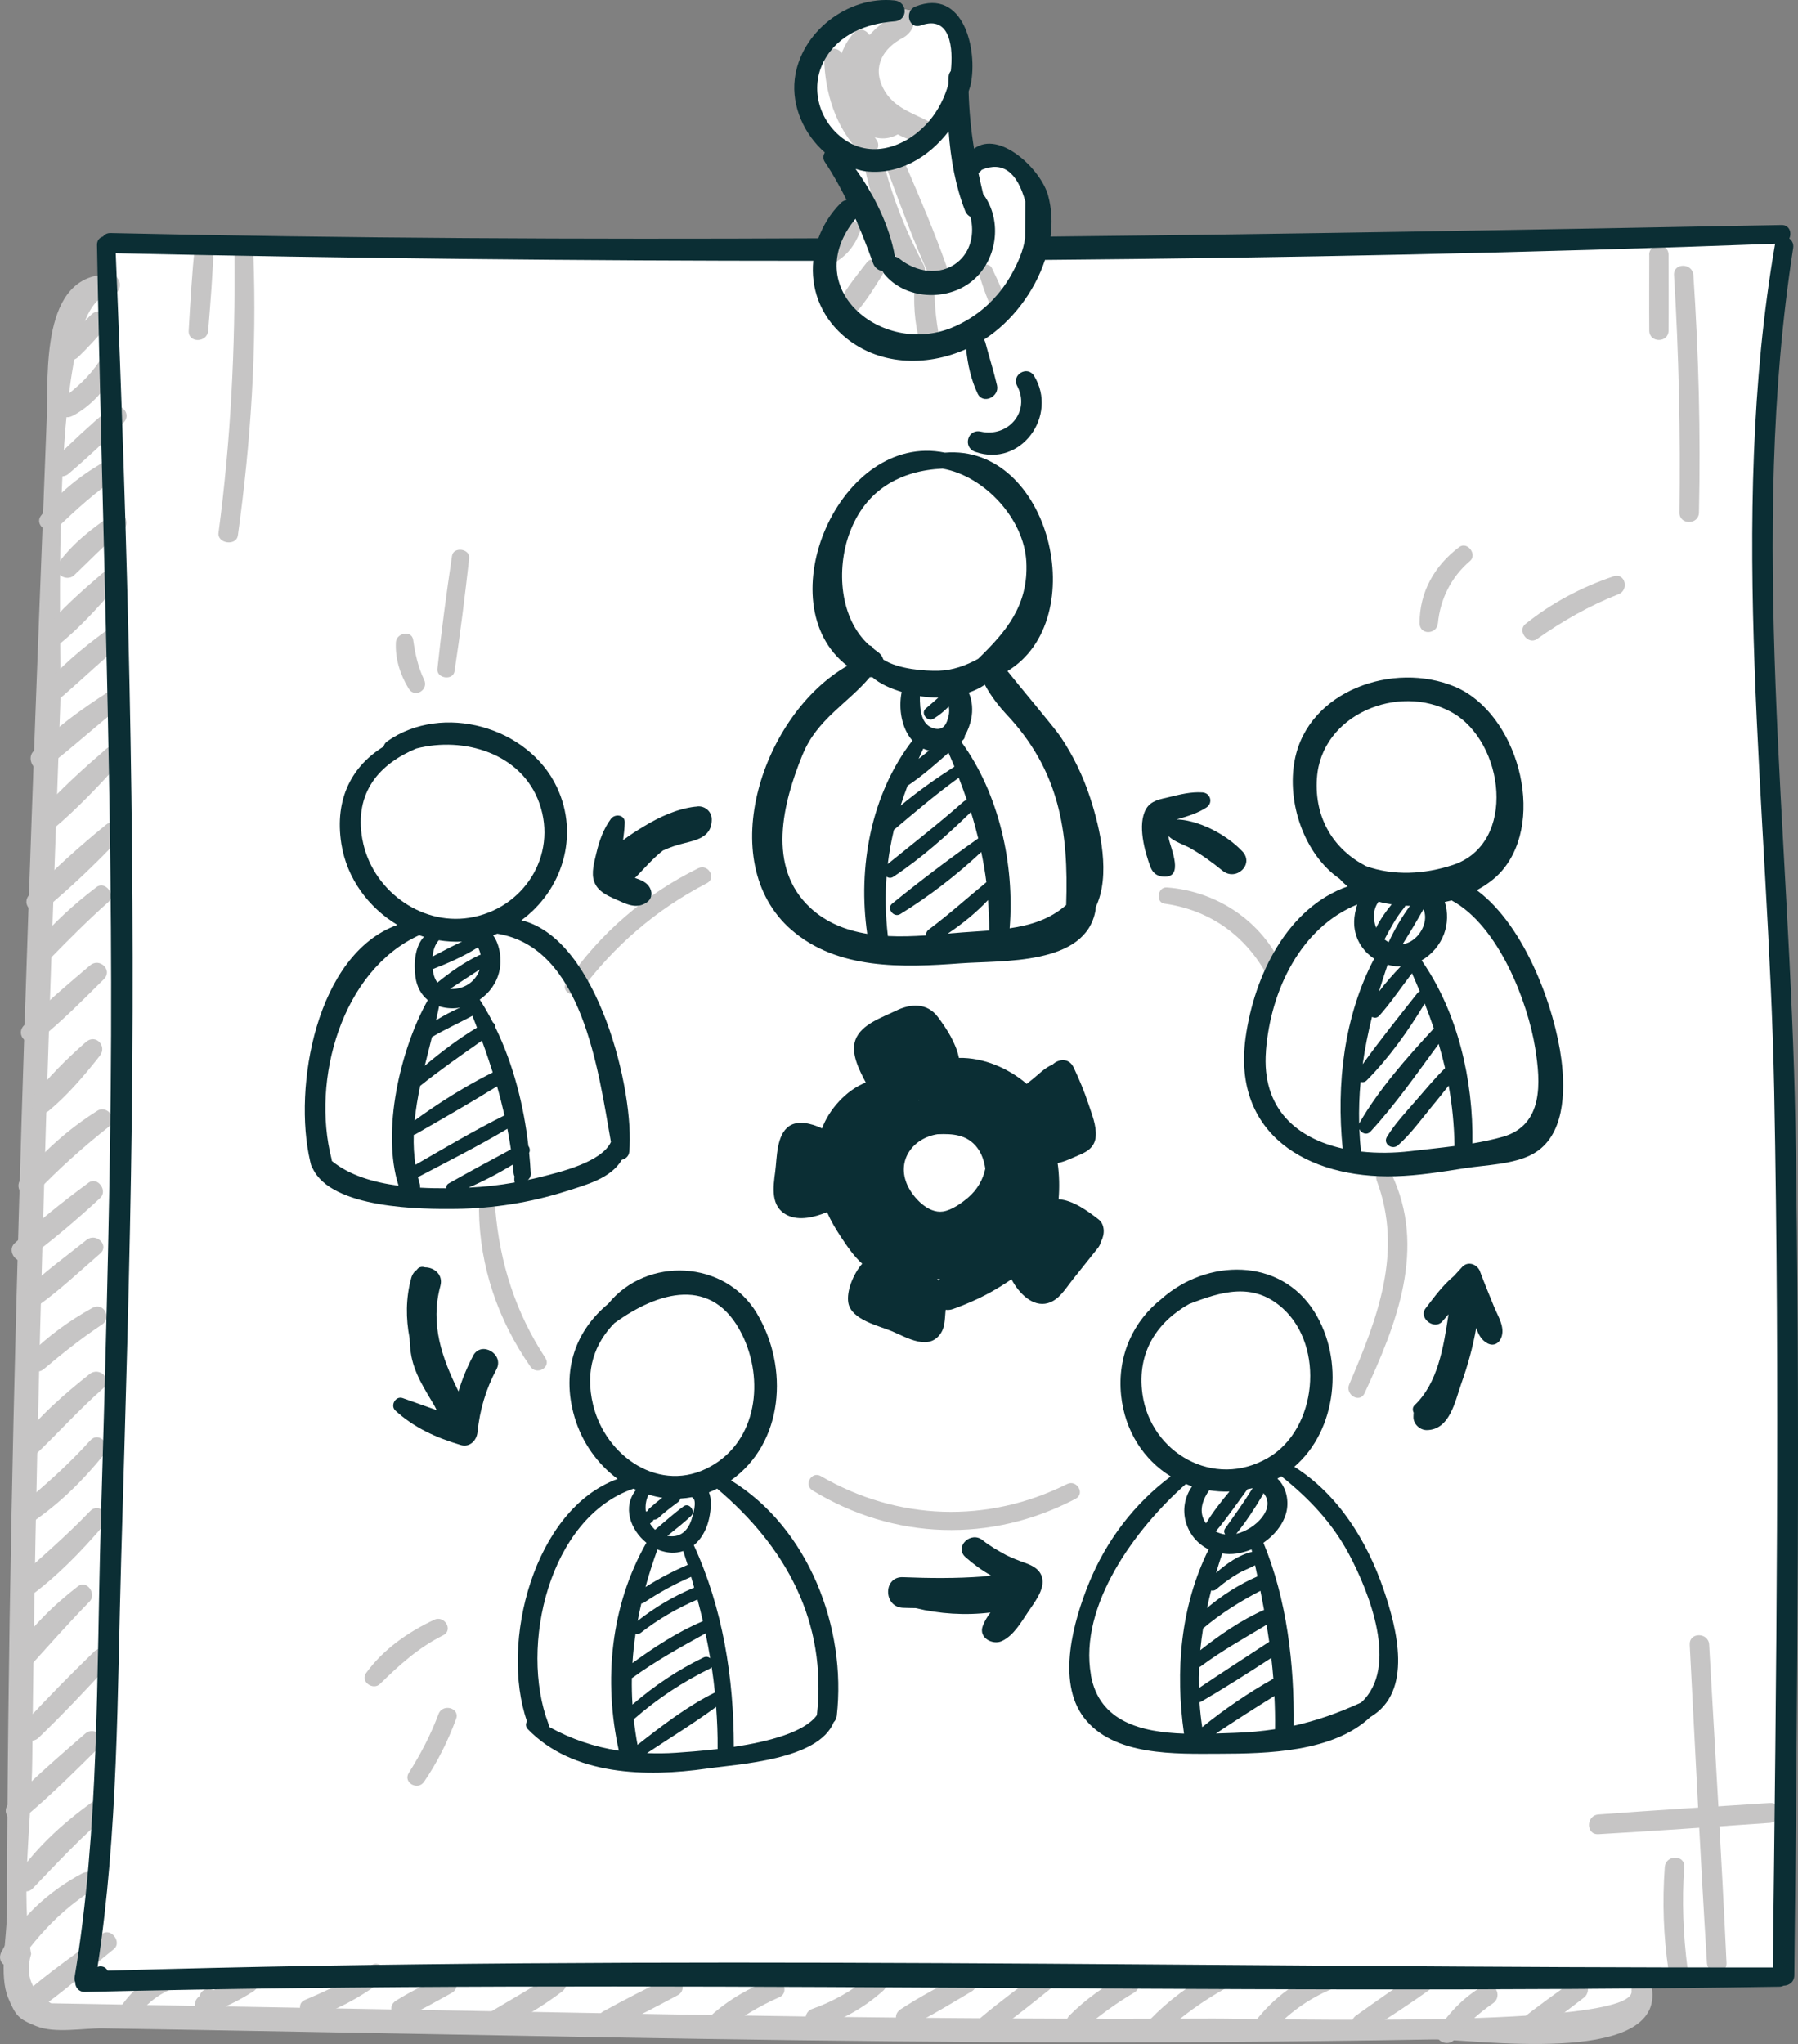
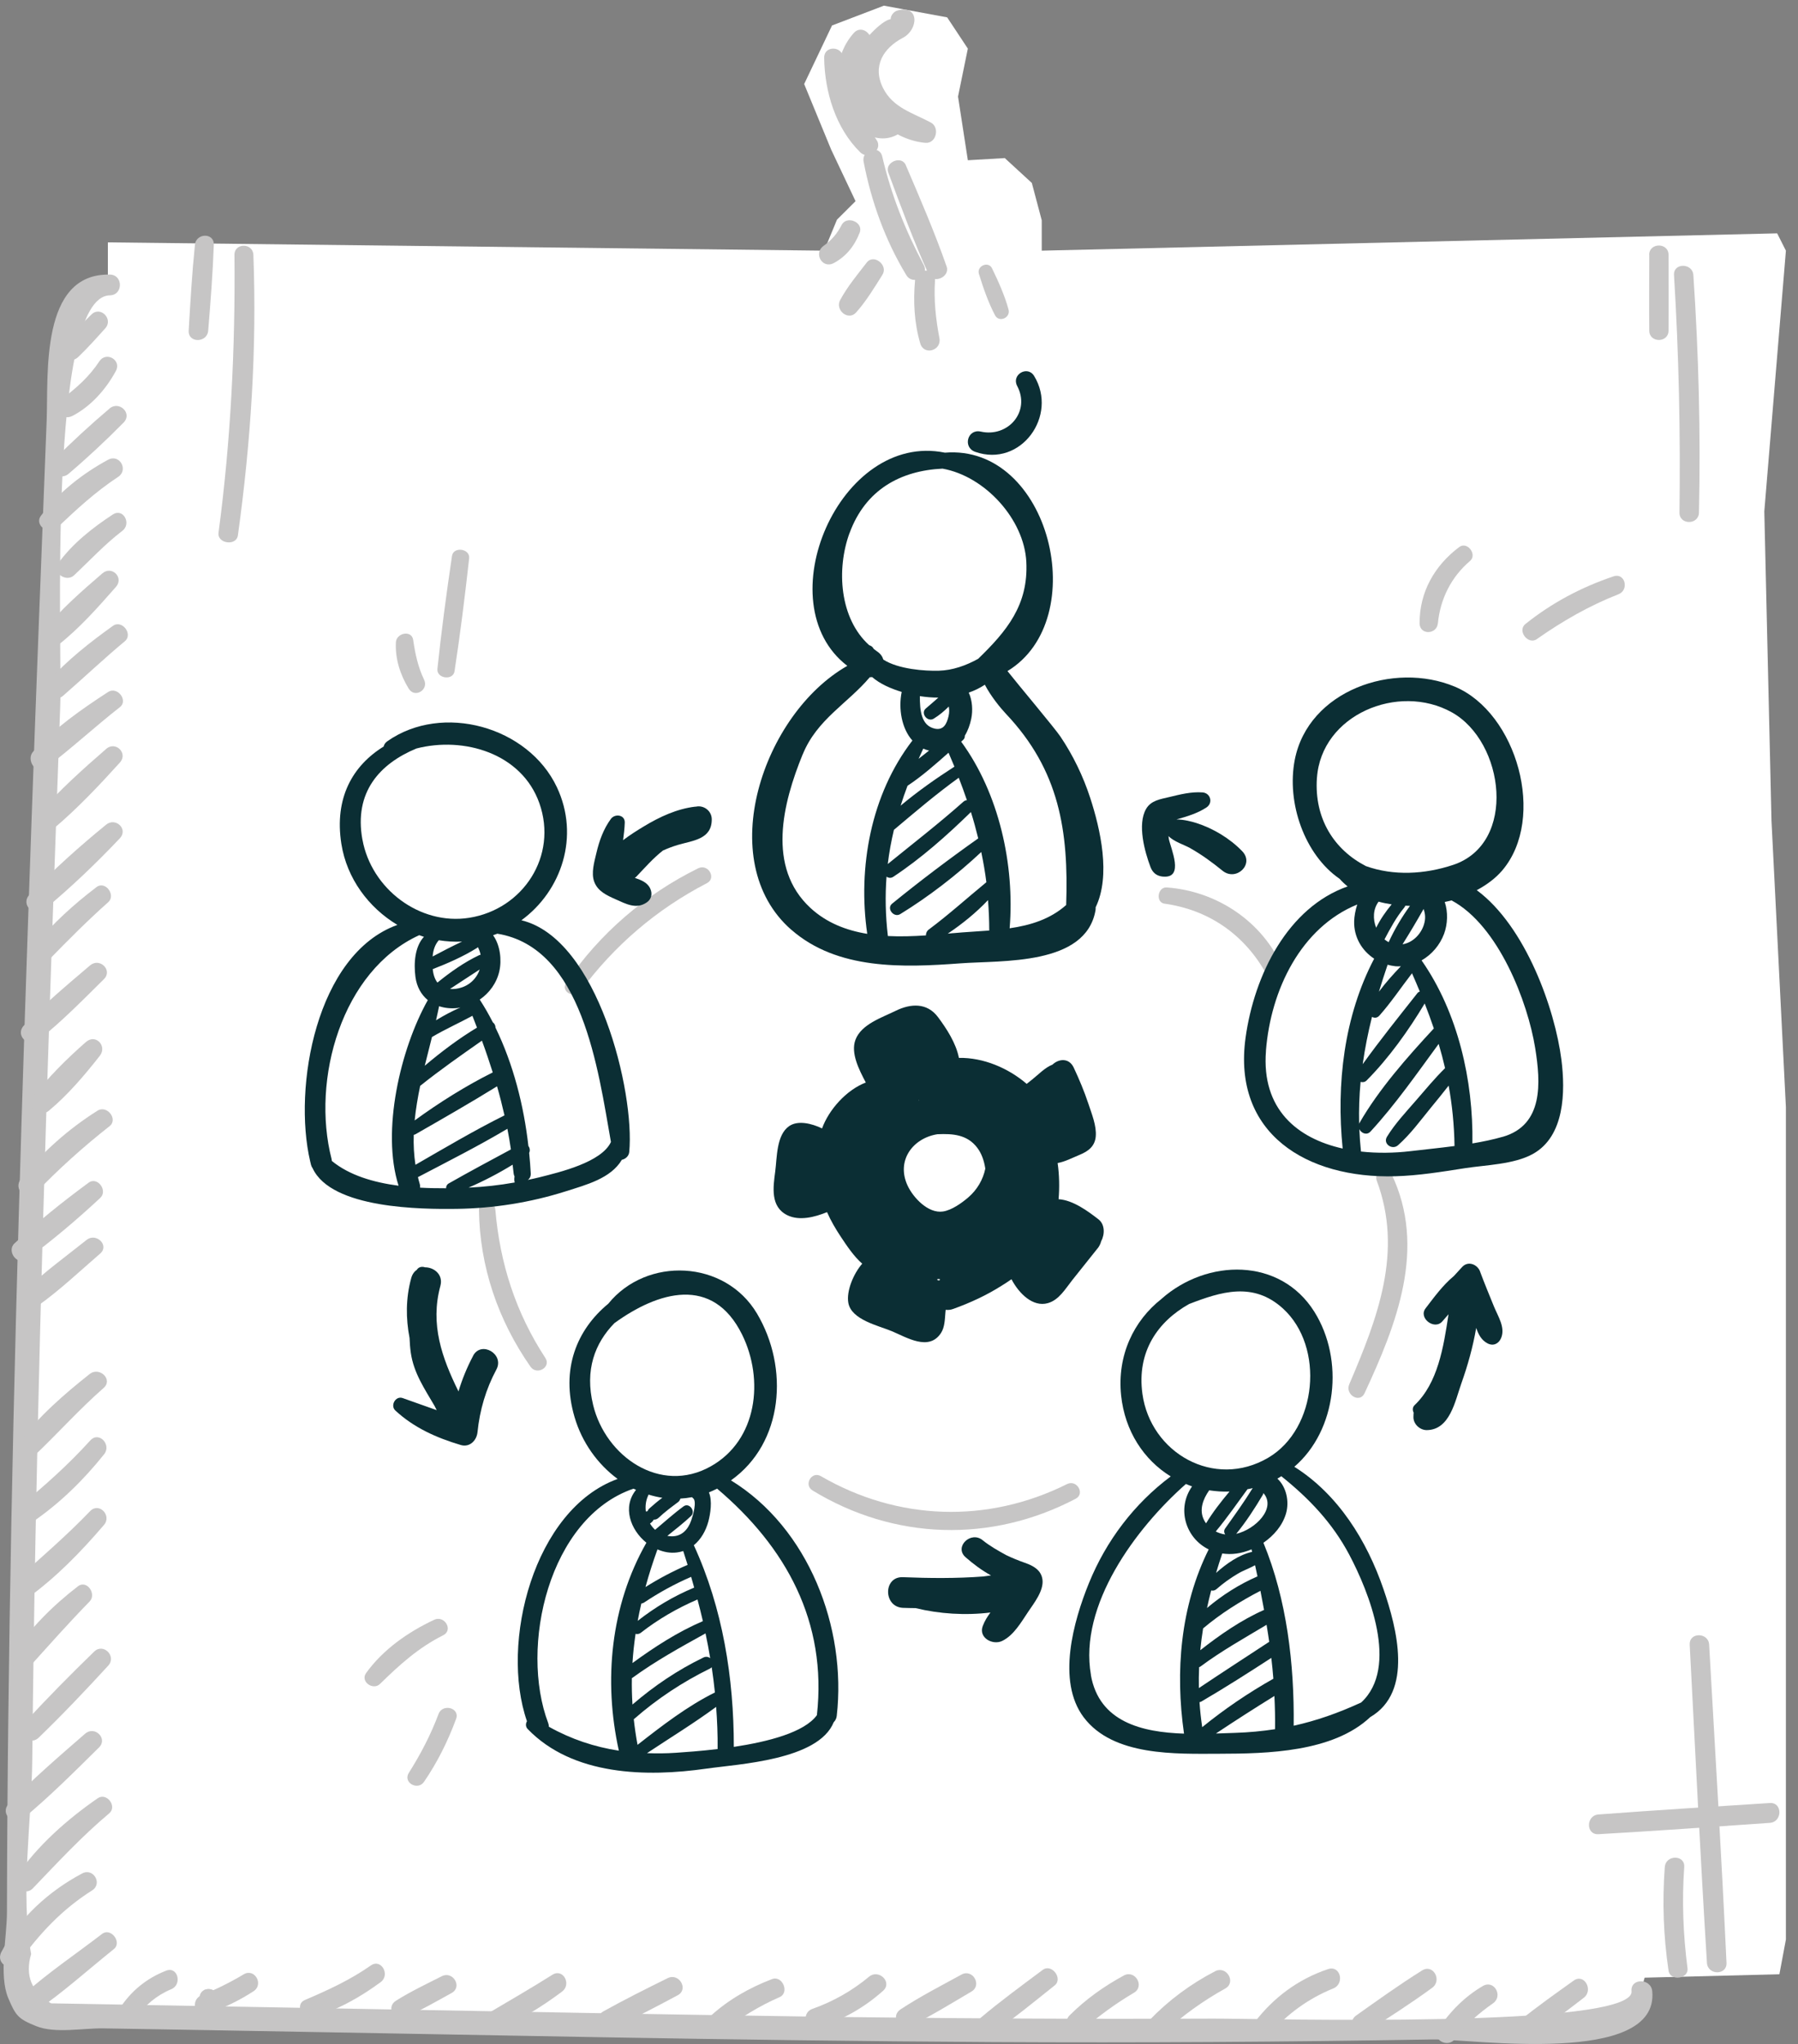
<svg xmlns="http://www.w3.org/2000/svg" id="Layer_1" data-name="Layer 1" viewBox="0 0 450.39 512">
  <rect x="0" y="0" width="450.39" height="512" fill="#808080" stroke="none" />
  <defs>
    <style>      .cls-1 {        fill: #fff;      }      .cls-2 {        fill: #0b2e34;      }      .cls-3 {        fill: #c6c5c5;      }    </style>
  </defs>
  <polygon class="cls-1" points="17.5 77.79 27.02 72.01 27.02 60.71 206.45 62.79 209.66 55.02 214.31 50.39 208.2 37.47 201.44 21.05 208.42 6.38 221.41 1.42 237.26 4.35 242.44 12.18 239.98 24.19 242.44 40.14 251.69 39.6 258.47 45.83 260.95 55.18 260.95 62.79 445.17 58.45 447.36 62.79 441.95 128.1 443.75 205.62 447.36 277.35 447.36 365.46 447.36 418.21 447.36 485.83 445.73 494.53 411.97 495.39 410.39 501.03 400.93 507.99 153.62 508.04 51.7 504.42 18.65 505.36 7.58 502.91 3.76 495.6 5.06 418.06 9.05 234.25 14.16 126.53 15.39 85.17 17.5 77.79" />
  <g>
    <g>
      <path class="cls-3" d="m223.14,5.4c0-.16-.02-.33-.03-.49-.06-1.03.78-2.04,1.75-2.29,5.5-1.47,5.24,4.78,1.31,6.85-4.83,2.54-7.74,7.02-4.97,12.58,2.48,4.98,7.51,6.24,11.98,8.65,2.29,1.24,1.35,5.31-1.37,5.08-7.72-.65-15.56-7.19-17.09-14.88-.69-3.48-.11-7.28,1.66-10.36.75-1.31,7.05-8.17,8.03-4.89.57.57,1.13,1.13,1.7,1.7,0-.04,0-.09.01-.13.58-.76,1.16-1.53,1.75-2.29,0,.16,0,.33,0,.49.03,3.07-4.57,3.03-4.74,0h0Z" />
      <path class="cls-3" d="m226.11,32.82c-5.11,4.18-11.6.68-14.37-4.55-3.35-6.32-2.65-14.67,2.15-20.03,2-2.24,5.3.61,4.01,3.09-1.85,3.56-3.03,7.14-2.22,11.19.58,2.89,3.66,9.18,7.51,6.49,2.23-1.56,5.07,2.06,2.94,3.81h0Z" />
      <path class="cls-3" d="m211.21,14.47c.58,8.04,3.92,14.09,8.36,20.59,1.69,2.47-2,5.12-4.05,3.12-6.21-6.06-8.95-15.23-9.07-23.71-.04-3.09,4.54-3.02,4.76,0h0Z" />
      <path class="cls-3" d="m226.88,41.33c3.59,8.38,7.24,16.83,10.25,25.44.91,2.62-3.37,4.48-4.53,1.91-3.75-8.32-6.94-16.95-10.1-25.5-.93-2.52,3.31-4.34,4.38-1.85h0Z" />
      <path class="cls-3" d="m221,39.21c2.22,9.58,5.76,18.45,10.37,27.13,1.52,2.86-2.67,5.34-4.36,2.55-5.28-8.74-8.76-18.37-10.68-28.39-.58-3.03,3.96-4.35,4.67-1.29h0Z" />
      <path class="cls-3" d="m234.22,70.17c-.33,4.94.18,9.69,1.1,14.54.59,3.11-3.88,4.43-4.8,1.32-1.51-5.14-1.79-10.55-1.3-15.86.29-3.15,5.2-3.23,4.99,0h0Z" />
      <path class="cls-3" d="m245.22,68.63c1.08,3.48,2.34,7.15,4.04,10.36,1.01,1.9,3.94.61,3.37-1.47-.96-3.51-2.56-7.07-4.14-10.32-.91-1.87-3.9-.57-3.27,1.43h0Z" />
      <path class="cls-3" d="m221.06,68.8c-2.02,3.23-4.06,6.61-6.6,9.46-1.98,2.23-5.34-.62-4.01-3.09,1.81-3.36,4.34-6.4,6.67-9.41,1.75-2.26,5.43.66,3.93,3.04h0Z" />
      <path class="cls-3" d="m215.35,58.27c-1.27,3.28-3.36,5.96-6.5,7.63-2.89,1.53-5.14-2.49-2.53-4.33,1.98-1.39,3.41-3.06,4.5-5.21,1.25-2.46,5.55-.73,4.53,1.91h0Z" />
      <path class="cls-3" d="m27.5,68.78c-17.5-.38-15.37,25.06-15.81,36.48-1.28,33.1-2.58,66.19-3.75,99.29-2.38,67.16-4.48,134.33-5.53,201.52-.25,16.22-.45,32.43-.56,48.65-.06,8.11-.09,16.22-.11,24.33-.01,6.23-2.07,15.78.33,21.46,1.87,4.43,2.52,5.23,7.03,7.03,4.72,1.89,11.68.47,16.77.55,8.72.15,17.44.3,26.16.44,65.58,1.11,131.17,2.63,196.76,2.99,36.7.2,73.4-.02,110.1-.66,9.53-.17,56.77,6.86,54.99-12.08-.31-3.29-5.49-3.34-5.19,0,.86,9.49-93.09,6.81-104.84,6.86-34.39.14-68.77-.05-103.15-.54-34.19-.49-68.38-1.14-102.57-1.75-16.45-.29-32.9-.59-49.36-.89-7.63-.14-15.26-.27-22.89-.41-4.36-.08-8.72-.16-13.08-.23-4.91-2.84-6.58-6.96-5-12.35-2.75-15.09.13-33.27.28-48.66.19-18.54.46-37.07.81-55.6.66-34.75,1.57-69.5,2.64-104.24,1.07-34.74,2.32-69.48,3.56-104.22.51-14.35-3.3-102.5,12.43-102.77,3.35-.06,3.36-5.14,0-5.21h0Z" />
      <path class="cls-3" d="m22.89,78.79c-2.33,2.32-4.69,4.62-6.83,7.11-2.08,2.41,1.17,5.77,3.53,3.53,2.38-2.27,4.57-4.74,6.77-7.18,2.11-2.33-1.22-5.71-3.46-3.46h0Z" />
      <path class="cls-3" d="m24.89,90.5c-2.51,3.81-5.63,6.61-9.26,9.33-2.54,1.9-.4,5.87,2.54,4.34,4.66-2.43,8.38-6.68,10.86-11.25,1.48-2.73-2.45-4.99-4.14-2.42h0Z" />
      <path class="cls-3" d="m27.45,102.33c-4.77,4.04-9.43,8.32-13.84,12.76-2.33,2.35,1.13,5.67,3.58,3.58,4.76-4.05,9.39-8.37,13.77-12.82,2.28-2.31-1.1-5.56-3.52-3.52h0Z" />
      <path class="cls-3" d="m27.1,115.15c-6.35,3.43-12.49,8.23-16.84,14.03-1.78,2.38,1.98,4.99,3.99,3.08,4.93-4.68,9.65-9.05,15.35-12.81,2.66-1.76.33-5.83-2.51-4.29h0Z" />
      <path class="cls-3" d="m28.25,128.88c-5.07,3.33-10.04,7.22-13.63,12.17-1.73,2.38,1.95,4.93,3.95,3.05,4-3.77,7.68-7.77,12.08-11.13,2.35-1.79.22-5.8-2.39-4.09h0Z" />
      <path class="cls-3" d="m25.66,143.61c-5.1,4.39-10.53,9.1-14.73,14.38-2.06,2.59,1.01,5.63,3.61,3.61,5.31-4.15,10.07-9.54,14.51-14.6,2.04-2.33-1.05-5.4-3.39-3.39h0Z" />
      <path class="cls-3" d="m28.29,156.77c-5.78,4.13-11.37,8.54-16.15,13.82-2.27,2.5,1.16,5.88,3.68,3.68,5.18-4.51,10.16-9.25,15.45-13.64,2.13-1.77-.7-5.49-2.98-3.86h0Z" />
      <path class="cls-3" d="m27.09,173.33c-6.57,4.27-13.49,9.09-18.78,14.93-1.87,2.06.67,5.96,3.16,4.09,6.38-4.8,12.26-10.29,18.56-15.21,2.17-1.69-.65-5.29-2.94-3.81h0Z" />
      <path class="cls-3" d="m26.61,187.59c-5.83,5.04-11.69,10.34-16.81,16.1-2.29,2.58,1.16,5.97,3.76,3.76,5.88-4.98,11.31-10.73,16.47-16.44,2.11-2.33-1.07-5.46-3.43-3.43h0Z" />
      <path class="cls-3" d="m26.59,206.57c-6.67,5.43-13.23,11.32-19.19,17.52-2.39,2.49,1.15,5.85,3.72,3.72,6.62-5.48,12.98-11.57,18.89-17.81,2.19-2.31-1.05-5.36-3.43-3.43h0Z" />
      <path class="cls-3" d="m24.18,222.21c-5.61,4.25-10.99,9.12-15.45,14.58-2.02,2.47,1.26,5.97,3.58,3.58,4.82-4.95,9.63-9.78,14.79-14.37,2.01-1.79-.72-5.46-2.93-3.79h0Z" />
      <path class="cls-3" d="m22.59,241.8c-5.66,4.83-11.47,9.64-16.59,15.06-2.34,2.48,1.11,5.7,3.66,3.66,5.82-4.65,11.1-10.03,16.38-15.26,2.26-2.24-1.09-5.47-3.45-3.45h0Z" />
      <path class="cls-3" d="m21.54,261c-4.78,4.2-9.65,8.97-13.45,14.09-1.89,2.55,1.99,4.92,4.11,3.17,4.73-3.93,9.02-8.96,12.8-13.79,1.91-2.44-1.04-5.6-3.46-3.46h0Z" />
      <path class="cls-3" d="m24.43,278.21c-7.31,4.61-13.77,10.35-19.19,17.08-2.01,2.5,1.28,6.03,3.61,3.61,5.8-6.04,12-11.62,18.59-16.8,2.22-1.74-.65-5.37-3-3.89h0Z" />
      <path class="cls-3" d="m22.17,296.27c-6.41,4.72-12.72,9.76-18.54,15.19-2.06,1.92.72,5.7,3.07,3.98,6.42-4.72,12.58-9.94,18.41-15.37,1.97-1.83-.69-5.46-2.94-3.81h0Z" />
      <path class="cls-3" d="m21.69,310.59c-5.12,4.09-10.56,8-15.29,12.56-2.01,1.94.68,5.66,3.06,3.96,5.52-3.93,10.52-8.68,15.64-13.11,2.38-2.06-1.03-5.32-3.41-3.41h0Z" />
-       <path class="cls-3" d="m23.16,327.6c-5.73,3.18-11.11,7.05-15.75,11.7-2.35,2.36,1.14,5.7,3.61,3.61,4.68-3.97,9.46-7.75,14.57-11.15,2.56-1.7.3-5.67-2.43-4.15h0Z" />
      <path class="cls-3" d="m22.46,344.18c-6.42,5.09-12.89,10.7-17.8,17.31-1.78,2.39,1.98,5.02,4.01,3.09,5.85-5.57,11.2-11.57,17.29-16.91,2.43-2.13-1.06-5.42-3.49-3.49h0Z" />
      <path class="cls-3" d="m22.61,360.82c-5.43,6.01-11.44,11.37-17.69,16.5-2.23,1.83.71,5.66,3.1,4.02,6.9-4.72,12.85-10.54,18.06-17.06,1.92-2.41-1.31-5.85-3.46-3.46h0Z" />
      <path class="cls-3" d="m22.58,378.52c-6,6.26-12.6,11.88-19.01,17.7-2.19,1.99.74,5.94,3.21,4.16,7.27-5.23,13.46-11.62,19.27-18.4,2.03-2.37-1.25-5.77-3.47-3.46h0Z" />
      <path class="cls-3" d="m19.5,397.37c-6.31,4.86-11.9,10.46-16.35,17.08-1.66,2.47,2.13,5.41,4.13,3.19,5-5.55,9.94-11.13,15.16-16.47,1.84-1.89-.69-5.54-2.94-3.81h0Z" />
      <path class="cls-3" d="m23.59,413.71c-5.99,5.82-11.88,11.75-17.51,17.93-2.21,2.43,1.24,5.92,3.62,3.62,6.01-5.81,11.76-11.87,17.41-18.03,2.16-2.35-1.21-5.76-3.52-3.52h0Z" />
      <path class="cls-3" d="m21.35,434.25c-6.51,5.67-13.14,11.35-19.14,17.57-2.35,2.43,1.13,5.73,3.65,3.65,6.65-5.52,12.81-11.69,18.95-17.76,2.26-2.23-1.1-5.5-3.45-3.45h0Z" />
      <path class="cls-3" d="m24.47,450.45c-7.6,5.25-15.06,11.84-20.3,19.5-1.65,2.41,2.03,5.18,4.02,3.1,6.27-6.54,12.23-12.99,19.18-18.84,2.06-1.74-.66-5.31-2.9-3.76h0Z" />
      <path class="cls-3" d="m20.58,469.28c-8.34,4.43-15.87,11.23-20.24,19.69-1.52,2.95,2.5,5.2,4.39,2.56,5.14-7.18,10.83-13.25,18.34-18,2.68-1.69.32-5.73-2.48-4.25h0Z" />
      <path class="cls-3" d="m25.58,484.42c-6.58,5.05-13.55,9.74-19.75,15.26-2.18,1.94.7,5.76,3.15,4.08,6.84-4.7,13.07-10.34,19.54-15.53,2.12-1.7-.75-5.48-2.94-3.81h0Z" />
      <path class="cls-3" d="m52.23,502.91c3,0,3.01-4.66,0-4.66s-3.01,4.66,0,4.66h0Z" />
      <path class="cls-3" d="m52.23,502.91c3,0,3.01-4.66,0-4.66s-3.01,4.66,0,4.66h0Z" />
      <path class="cls-3" d="m34.04,505.58c2.18-3.27,5.23-5.79,8.87-7.31,2.79-1.16,1.64-5.77-1.28-4.64-4.92,1.92-8.83,5.1-11.69,9.54-1.67,2.59,2.42,4.93,4.11,2.4h0Z" />
      <path class="cls-3" d="m51.7,504.42c4.2-1.34,8.13-3.24,11.82-5.64,2.62-1.71.25-5.86-2.47-4.23-3.41,2.04-6.94,3.78-10.62,5.27-2.77,1.12-1.73,5.56,1.27,4.6h0Z" />
      <path class="cls-3" d="m78.14,505.28c6.24-1.67,12.04-4.96,17.21-8.77,2.47-1.82.14-5.99-2.45-4.18-5.2,3.64-10.76,6.19-16.57,8.67-2.48,1.06-.69,4.94,1.8,4.28h0Z" />
      <path class="cls-3" d="m101.58,505.24c3.97-1.72,7.77-3.93,11.56-6.02,2.76-1.52.32-5.6-2.46-4.2-3.86,1.95-7.83,3.84-11.49,6.14-2.63,1.66-.35,5.26,2.38,4.07h0Z" />
      <path class="cls-3" d="m124.69,508.42c5.67-2.44,11.18-5.85,16.11-9.55,2.43-1.83.26-5.92-2.45-4.2-5.29,3.35-10.68,6.44-16.06,9.63-2.71,1.61-.34,5.31,2.41,4.12h0Z" />
      <path class="cls-3" d="m153.62,508.04c5.45-2.58,10.81-5.4,16.13-8.24,2.84-1.51.34-5.7-2.51-4.29-5.4,2.67-10.82,5.38-16.09,8.31-2.78,1.55-.34,5.54,2.46,4.22h0Z" />
      <path class="cls-3" d="m181.06,508.7c4.49-3.33,9.1-6.2,14.23-8.44,2.54-1.11.72-5.51-1.9-4.51-5.59,2.13-10.84,5.11-15.28,9.13-2.01,1.82.7,5.48,2.95,3.82h0Z" />
      <path class="cls-3" d="m204.76,507.88c6.16-1.82,11.66-4.93,16.45-9.21,2.41-2.16-1.09-5.54-3.52-3.52-4.24,3.53-9.02,6.23-14.22,8.07-2.89,1.03-1.73,5.55,1.28,4.66h0Z" />
      <path class="cls-3" d="m228.02,507.5c5.27-2.54,10.28-5.67,15.32-8.63,2.74-1.61.3-5.79-2.49-4.26-5.12,2.81-10.39,5.5-15.27,8.72-2.61,1.72-.36,5.51,2.44,4.17h0Z" />
      <path class="cls-3" d="m248.66,509.34c5.34-3.77,10.41-7.93,15.52-12,2.18-1.73-.75-5.58-3-3.89-5.23,3.91-10.54,7.78-15.53,11.99-2.14,1.8.7,5.54,3.01,3.91h0Z" />
      <path class="cls-3" d="m271.37,508.28c4-3.37,8.14-6.45,12.66-9.1,2.79-1.63.31-5.87-2.53-4.33-4.96,2.7-9.58,5.98-13.57,9.98-2.24,2.25,1.08,5.43,3.44,3.44h0Z" />
      <path class="cls-3" d="m291.37,509.31c4.73-4.32,9.93-8.09,15.54-11.2,2.83-1.57.33-5.81-2.53-4.33-6.12,3.18-11.57,7.21-16.37,12.17-2.14,2.21,1.11,5.42,3.36,3.36h0Z" />
      <path class="cls-3" d="m318.06,509.52c4.41-5.07,9.7-8.91,15.93-11.44,2.91-1.18,1.79-5.88-1.33-4.83-7.44,2.49-13.66,7.11-18.4,13.33-1.66,2.18,2.01,5,3.81,2.94h0Z" />
      <path class="cls-3" d="m342.13,509.07c5.61-3.61,11.23-7.2,16.62-11.14,2.55-1.87.26-6.09-2.54-4.34-5.66,3.54-11.09,7.43-16.53,11.3-2.5,1.78-.21,5.9,2.45,4.18h0Z" />
      <path class="cls-3" d="m364.53,510.7c2.6-3.51,5.88-6.39,9.45-8.88,2.62-1.82.3-6-2.54-4.34-4.57,2.67-8.19,6.38-11.15,10.74-1.8,2.65,2.39,4.96,4.23,2.47h0Z" />
      <path class="cls-3" d="m383.69,510.05c4.47-3.02,8.75-6.34,13.03-9.62,2.49-1.91.13-6.2-2.52-4.31-4.56,3.26-9.16,6.51-13.52,10.04-2.18,1.76.68,5.46,3,3.89h0Z" />
      <path class="cls-3" d="m48.83,61.32c-.72,7.14-1.16,14.34-1.56,21.51-.18,3.16,4.63,3.1,4.88,0,.59-7.15,1.15-14.33,1.41-21.51.11-3.1-4.44-2.97-4.74,0h0Z" />
      <path class="cls-3" d="m58.73,63.84c.22,23.34-.91,46.47-3.99,69.61-.36,2.73,4.47,3.41,4.85.66,3.24-23.33,4.77-46.71,3.88-70.27-.11-3.03-4.76-3.06-4.74,0h0Z" />
      <path class="cls-3" d="m413.13,63.84c0,6.33-.05,12.66,0,18.99.03,3.11,4.8,3.11,4.83,0,.06-6.33.01-12.66,0-18.99,0-3.12-4.84-3.12-4.85,0h0Z" />
      <path class="cls-3" d="m419.33,68.91c1.22,19.82,1.63,39.64,1.37,59.49-.04,3.14,4.81,3.14,4.88,0,.44-19.86-.07-39.67-1.4-59.49-.21-3.09-5.04-3.12-4.85,0h0Z" />
      <path class="cls-3" d="m423.26,411.96c1.38,26.58,2.67,53.16,4.32,79.72.19,3.13,5.05,3.17,4.9,0-1.24-26.59-2.84-53.15-4.35-79.72-.18-3.11-5.03-3.14-4.86,0h0Z" />
      <path class="cls-3" d="m417.02,467.67c-.64,8.72-.34,17.35.95,26,.4,2.66,5.09,2.06,4.74-.64-1.09-8.45-1.42-16.86-.82-25.36.22-3.13-4.64-3.11-4.86,0h0Z" />
      <path class="cls-3" d="m443.34,451.64c-14.31.91-28.63,1.8-42.94,2.87-3.14.24-3.19,5.12,0,4.94,14.32-.82,28.63-1.84,42.94-2.84,3.17-.22,3.21-5.18,0-4.97h0Z" />
      <g>
-         <path class="cls-2" d="m18.83,496.61c.07,1.23.88,2.4,2.48,2.36,141.49-3.45,282.94.97,424.41-1.31.42,0,.77-.11,1.07-.26,1.34-.03,2.67-.89,2.68-2.61.75-71.1,1.5-142.22.26-213.33-1.27-72.51-11.78-147.34-.54-219.36.16-1.04-.3-1.85-.98-2.36.68-1.39.06-3.42-1.94-3.38-61.05,1.17-122.08,2.26-183.11,2.9.45-3.45.3-6.94-.62-10.31-1.77-6.49-12.15-16.47-18.55-11.71-.76-4.7-1.22-9.45-1.36-14.33.17-.59.4-1.16.53-1.75,1.8-8.64-1.74-24.26-13.82-19.54-2.9,1.13-1.7,5.83,1.31,4.75,7.62-2.73,8.12,6.02,7.53,11.41-.28.36-.5.78-.54,1.33-.05.65-.03,1.33-.07,1.99-.92,3.31-2.55,6.55-4.78,9.18-5.24,6.18-14.05,9.69-21.21,4.72-6.37-4.42-8.87-12.94-5.11-19.85,3.57-6.57,10.51-9.25,17.62-9.8,3.41-.26,3.33-4.89,0-5.24-11.67-1.25-23.64,7.95-25.01,19.74-.79,6.82,2.36,13.83,7.54,18.34-.43.71-.54,1.58.01,2.4,2.11,3.15,3.84,6.31,5.44,9.51-.48.09-.97.28-1.43.73-2.63,2.63-4.47,5.67-5.65,8.87-59.09.28-118.18.01-177.29-1.32-.88-.02-1.5.35-1.9.88-.84.25-1.52.94-1.5,2.1,1.25,70.41,4.14,140.66,3.44,211.11-.37,36.56-1.44,73.11-2.5,109.65-1.09,37.63-.35,75.85-6.54,113.08-.09.52,0,.98.14,1.4ZM237.63,32.89c.49,6.87,1.71,13.72,4.13,19.93.29.73.77,1.21,1.33,1.5,1.06,4.09.16,8.68-3.32,11.44-4.36,3.45-10.34,2.37-14.41-.91-.39-.31-.78-.49-1.18-.59-1.36-7.66-5.17-15.42-9.87-21.95.84.23,1.67.5,2.54.6,8.29.97,15.81-3.54,20.78-10.02Zm19.2,17.64c-.02,3.03-.03,6.07-.05,9.1-.41,3.15-1.84,6.27-3.35,9-3.4,6.14-8.61,10.85-15.09,13.49-17.47,7.09-38.29-10.02-24.04-27.31,1.57,3.56,3,7.2,4.38,11.07.46,1.29,1.41,1.9,2.4,2,.12.27.24.54.46.8,5.23,6.35,15.59,6.87,21.88,1.79,6.36-5.14,7.77-15.02,3-21.66-.04-.05-.09-.07-.12-.12-.42-1.79-.84-3.59-1.21-5.36.3-.19.59-.44.83-.8,5.23-2.16,8.88.5,10.93,7.99ZM26.99,493.65c-.34-.62-.93-1.1-1.85-1.1-.27,0-.48.07-.7.14,5.18-33.82,4.93-68.22,5.92-102.36,1.06-36.58,2.2-73.15,2.65-109.74.89-72.46-1.03-144.77-4.02-217.15,58.19,1.28,116.46,1.9,174.73,1.89-.66,6.69,1.63,13.53,7.37,18.62,8.61,7.64,20.82,8.03,30.92,3.5.38,3.81,1.24,7.71,2.88,11.15,1.36,2.84,5.51.75,4.86-2.05-.84-3.63-2.01-7.23-2.95-10.84-.07-.26-.2-.46-.32-.66.08-.05.17-.09.25-.14,6.71-4.39,12.37-11.73,15.04-19.8,61.01-.51,122-1.78,182.89-4.06-12.04,69.5-1.6,142.13-.23,212.2,1.43,73.19.55,146.4-.35,219.59-139,.13-278.11-3.31-417.08.79Z" />
        <path class="cls-2" d="m245.68,108.11c6.81,1.53,12.53-5,9.11-11.45-1.48-2.8,2.59-5.2,4.25-2.49,6.08,9.94-3.32,23.03-14.76,19.01-3.18-1.12-1.93-5.82,1.4-5.07Z" />
      </g>
    </g>
    <g>
      <path class="cls-3" d="m360.19,156.12c.58-6.08,3.35-11.62,8.03-15.59,1.9-1.61-.67-5.02-2.7-3.49-6.16,4.62-9.95,11.26-9.92,19.08.01,3,4.31,2.89,4.58,0h0Z" />
      <path class="cls-3" d="m385,160.07c6.42-4.51,13.11-8.35,20.43-11.22,2.72-1.07,1.65-5.46-1.24-4.48-8.03,2.7-15.48,6.64-22.09,11.95-2.1,1.69.68,5.32,2.9,3.76h0Z" />
      <path class="cls-3" d="m106.23,170.25c-1.53-3.19-2.22-6.46-2.73-9.95-.37-2.56-4.21-1.77-4.33.59-.21,4.12,1.07,8.12,3.21,11.61,1.52,2.48,5.08.31,3.85-2.25h0Z" />
      <path class="cls-3" d="m113.86,168.13c1.44-9.39,2.61-18.84,3.66-28.28.27-2.43-3.94-3.03-4.3-.58-1.39,9.4-2.66,18.83-3.65,28.28-.25,2.42,3.92,3.02,4.29.58h0Z" />
      <path class="cls-3" d="m108.75,405.75c-6.51,3.05-12.83,7.45-17.05,13.35-1.51,2.11,1.74,4.43,3.5,2.7,4.9-4.8,9.62-9.08,15.82-12.18,2.6-1.3.32-5.09-2.27-3.88h0Z" />
      <path class="cls-3" d="m109.85,429.35c-1.94,5.17-4.48,10.06-7.44,14.73-1.54,2.43,2.23,4.56,3.82,2.23,3.36-4.91,5.96-10.17,8.02-15.74,1.02-2.76-3.38-3.95-4.41-1.22h0Z" />
      <path class="cls-3" d="m291.72,226.36c10.83,1.53,19.55,7.43,25.07,16.87,1.46,2.5,5.12.3,3.85-2.25-5.38-10.82-16.39-17.82-28.37-18.68-2.29-.17-2.87,3.74-.55,4.07h0Z" />
      <path class="cls-3" d="m344.83,295.64c6.73,17.86.24,34.51-6.85,51.12-1.1,2.57,2.61,4.86,3.83,2.24,8.06-17.34,15.6-36.41,6.75-54.93-.98-2.06-4.54-.6-3.72,1.57h0Z" />
      <path class="cls-3" d="m203.53,373.34c20.45,12.47,44.71,13.21,65.91,2.09,2.44-1.28.29-4.9-2.15-3.68-19.94,9.95-42.42,9.19-61.67-1.99-2.31-1.34-4.36,2.19-2.09,3.58h0Z" />
      <path class="cls-3" d="m119.98,303.02c.16,14.23,4.78,27.68,12.9,39.32,1.57,2.25,5.26.17,3.73-2.18-7.42-11.36-11.38-23.66-12.53-37.14-.22-2.58-4.12-2.67-4.09,0h0Z" />
      <path class="cls-3" d="m145.42,248.24c8.49-11.42,19.01-20.46,31.65-27.01,2.48-1.28.3-4.95-2.18-3.73-13.32,6.57-24.7,16.35-33.05,28.64-1.52,2.24,2.02,4.18,3.58,2.09h0Z" />
      <g>
        <path class="cls-2" d="m198.21,232.88c11.56,10.14,28.07,9.49,42.37,8.43,10.45-.78,31.42.61,33.84-13.29.04-.25.05-.49.03-.74,3.86-7.96,1.18-19.63-1.36-27.42-1.76-5.41-4.28-10.63-7.45-15.34-1.46-2.18-10.88-13.36-13.27-16.42,21.37-12.94,10.63-56.88-15.67-54.71-26.36-5.4-44.9,37.76-24.45,53.4-21.1,11.99-33.68,48.89-14.05,66.1Zm32.23-58.5c1.53.24,3.07.37,4.61.36-1.03.92-2.07,1.83-3.13,2.72-1.43,1.2.42,3.52,1.97,2.56,1.4-.86,2.64-1.9,3.77-3.04.14.73.17,1.49-.06,2.45-.44,1.85-1.22,3.56-3.43,3.09-3.47-.75-3.76-4.7-3.75-8.15,0,0,.01,0,.02,0Zm-6.52,33.49c5.32-4.48,10.58-8.97,16.24-13.05.73,1.88,1.41,3.75,2.04,5.61-.29.04-.59.14-.86.38-6.13,5.45-12.6,10.45-18.96,15.62.35-2.89.87-5.74,1.54-8.56Zm7.35-20.34c.46.2.94.36,1.46.48-.89.68-1.76,1.37-2.63,2.07.38-.85.77-1.69,1.17-2.55Zm-3.94,9.3c3.62-2.39,6.97-5.36,10.27-8.28.5,1.17,1.01,2.35,1.48,3.49-4.64,2.98-9.22,6.21-13.48,9.77.52-1.66,1.11-3.32,1.73-4.98Zm-4.92,37.65c-.61-5.18-.7-10.11-.34-14.87.49.32,1.11.41,1.68.03,7.04-4.66,13.42-10.34,19.46-16.23.69,2.19,1.29,4.39,1.83,6.6-7.31,5.17-14.63,10.7-21.57,16.35-1.48,1.21.43,3.6,2.03,2.62,7.08-4.34,14.18-9.81,20.3-15.56.51,2.48.96,4.99,1.28,7.57-4.82,3.95-9.4,8.11-14.41,11.84-.54.4-.73.95-.73,1.48-3.14.21-6.36.32-9.53.16Zm16.35-.74c-.44.04-.9.08-1.35.13,3.61-2.42,7.1-5.24,10.08-8.4.19,2.47.31,4.99.31,7.62-3.02.24-6.07.38-9.03.66Zm28.31-7.04c-4.01,3.56-8.93,5.07-14.16,5.83,1.29-15.88-2.63-33.74-12.14-46.75.14-.12.28-.24.41-.36.41-.35.54-.75.5-1.13.77-1.26,1.3-2.73,1.62-4.28.41-1.98.29-4.56-.64-6.51,1.43-.5,2.79-1.15,4.04-1.98,1.5,2.89,3.91,5.83,5.26,7.26,13.45,14.21,15.74,29.42,15.11,47.91Zm-54.25-93.19c3.99-10.87,12.79-15.63,23.28-16.12,10.67,1.91,20.46,12.71,20.99,23.37.54,10.81-4.94,17.36-12.07,24.27-3.05,1.69-6.38,2.88-9.85,2.98-3.44.1-10.14-.36-13.9-2.79-.21-.74-.69-1.45-1.53-2.02-.31-.21-.59-.45-.89-.67-.22-.47-.65-.79-1.12-.91-7.44-6.71-8.25-19.04-4.92-28.12Zm-11.73,55.43c3.58-8.77,11.21-12.69,16.79-19.3.2,0,.4,0,.59-.04,1.96,1.72,4.74,2.92,7.4,3.72-.86,4.24,0,9.19,2.68,12.18-10.39,13.49-13.72,31.75-11.31,48.42-5.25-.86-10.2-2.76-14.24-6.5-10.98-10.17-6.95-26.18-1.92-38.49Z" />
        <path class="cls-2" d="m391.13,265.49c-1.6-12.67-8.93-33.43-21.21-42.51,2.53-1.35,4.74-3.01,6.4-4.96,11.12-13.12,3.64-39.49-11.88-46.01-15.34-6.44-36.73.95-40.11,18.33-2.09,10.76,2.45,23.76,11.24,29.8.61.69,1.28,1.32,2,1.9-14.91,5.24-23.36,22.02-25.56,37.89-3.33,24.08,15.39,35.33,37.5,34.71,5.83-.16,11.63-1.11,17.39-2.01,5.29-.83,12.32-.93,17.1-3.59,7.97-4.43,8.13-15.61,7.13-23.56Zm-34.43-33.93c-.74,2.41-2.74,4.5-5.26,4.96-.03,0-.07,0-.1,0,1.82-2.89,3.58-5.85,5.26-8.83.42,1.17.55,2.4.1,3.86Zm-8.8,4.35s-.01.06-.03.1c-.38-.19-.73-.43-1.06-.7,1.48-2.8,2.93-5.52,4.95-7.97.13-.15.2-.31.26-.47.39.02.78.04,1.17.04-2.05,2.82-3.86,5.88-5.3,9.01Zm.7-9.37c-1.5,1.81-2.84,3.75-3.88,5.85-.86-2.16-.78-4.7.61-6.53,1.06.29,2.15.51,3.27.68Zm.92,15.5c.47.05.93.02,1.39,0-1.91,2-3.83,4.12-5.49,6.37.67-2.24,1.4-4.49,2.17-6.75.63.17,1.27.3,1.93.37Zm-5.84,12.68c.57.31,1.27.32,1.84-.31,2.95-3.32,5.45-7.08,8.18-10.61.68,1.53,1.33,3.06,1.95,4.57-.22.07-.43.18-.6.41-4.6,5.83-9.35,11.73-13.7,17.79.56-3.98,1.34-7.91,2.33-11.85Zm-2.84,16.29c.51.14,1.06.07,1.5-.37,5.52-5.55,10.51-12.53,14.54-19.28.82,2.09,1.59,4.18,2.29,6.26-6.68,7.21-13.77,15.23-18.63,23.68-.04.07-.05.15-.08.22-.09-3.56.04-7.06.36-10.52Zm-10.95-76.13c1.08-15.85,20.38-23.89,33.76-16.46,13.24,7.35,16.46,32.87.35,38.23-7.14,2.38-14.94,2.78-21.85.3-7.92-4.09-12.96-11.83-12.27-22.06Zm-12.78,68.36c1.2-15.37,8.81-30.92,22.87-36.67-.49,1.5-.74,3.04-.77,4.19-.1,3.98,1.93,7.36,5.01,9.38-7.58,14.47-9.5,31.43-7.89,47.56-11.37-2.54-20.36-9.86-19.21-24.45Zm23.81,25.22c-.2-1.89-.34-3.77-.41-5.62.47,1.02,1.86,1.63,2.81.59,6.18-6.71,11.61-14.5,17.06-21.94.6,2.01,1.13,4.03,1.6,6.07-2.59,2.56-4.93,5.38-7.31,8.13-2.52,2.91-5.22,5.77-7.24,9.06-1.08,1.77,1.31,3.41,2.76,2.13,3.11-2.75,5.61-6.19,8.23-9.4,1.49-1.83,3.01-3.66,4.46-5.54.87,4.81,1.39,9.81,1.47,15.13-3.78.5-7.56.87-11.08,1.29-4.07.48-8.28.54-12.34.09Zm35.53-3.71c-2.42.7-4.99,1.23-7.62,1.67.25-15.77-3.63-32.81-12.73-45.85,2.55-1.46,4.59-3.84,5.64-6.67.88-2.38,1.02-5.45.16-7.96.57-.13,1.14-.24,1.7-.4,11.78,6.28,19.1,25.47,20.95,36.95,1.4,8.68,2.13,19.31-8.1,22.27Z" />
        <path class="cls-2" d="m324.22,367.42c10.67-9.18,12.57-26.81,5.01-38.85-8.58-13.66-26.88-13.3-38.25-3.24,0,0,0,.01-.01.02-6.97,5.45-11.17,14.14-10.14,24.16.93,9.01,5.73,16.2,12.43,20.32-9.14,6.84-16.16,16.08-20.49,26.73-3.84,9.44-8.14,24.54-1.31,33.61,7.4,9.82,23.15,9.15,33.99,9.13,12-.02,28.46-.39,37.79-9.18,10.84-6.34,6.68-22.24,3.32-32.04-4.16-12.15-11.36-23.75-22.33-30.66Zm-20.83,30.98c.44.1.92.03,1.35-.35,1.64-1.45,3.41-2.71,5.29-3.83,1.37-.82,2.95-1.37,4.36-2.14.2.93.4,1.86.6,2.79-4.55,1.98-8.84,4.7-12.64,7.92.32-1.47.66-2.93,1.04-4.4Zm14.55,12.85c-5.88,3.86-11.78,7.68-17.63,11.6-.04-1.76-.01-3.5.06-5.24.11-.04.23-.07.33-.15,5.29-3.94,10.96-7.09,16.57-10.46.23,1.42.46,2.83.66,4.25Zm-16.79,21.39c-.32-2.11-.54-4.19-.68-6.26.16-.04.33-.07.5-.18,5.94-3.47,11.72-7.17,17.49-10.91.2,1.73.37,3.47.51,5.22-6.25,3.52-12.25,7.6-17.81,12.12Zm-.49-19.27c.18-1.83.42-3.65.71-5.47,4.48-3.77,9.22-6.74,14.36-9.42.32,1.6.62,3.2.91,4.79-5.74,2.54-11.04,6.22-15.98,10.1Zm12.98-24.64c-3.25.71-6.43,2.95-9.02,5.27.48-1.62,1-3.24,1.55-4.87,1.12.16,2.3.2,3.57.02,1.26-.17,2.53-.54,3.76-1.05.05.21.09.42.14.63Zm-10.75-15.42c1.66.25,3.36.38,5.09.31-2.13,2.54-4.18,5.16-5.87,7.96-.2-.27-.38-.56-.53-.87-1.26-2.51-.22-5.21,1.31-7.39Zm4,11.06c-.82-.12-1.62-.37-2.35-.75,2.83-3.37,5.33-7.04,7.95-10.59.44-.09.88-.15,1.33-.27-.03.05-.08.07-.11.12-2.12,3.44-4.48,6.7-6.82,9.99-.36.5-.28,1.05,0,1.49Zm2.77-.14c2.5-3.08,4.66-6.4,6.68-9.81.08-.14.11-.28.14-.42,3.31,3.8-2.04,9.11-6.82,10.22Zm-23.49-35.09c-1.45-10.55,3.85-18.1,11.7-22.5,7.93-3.06,16.03-5.66,23.49,1.12,10.53,9.58,8.6,30.17-3.66,37.38-13.57,7.98-29.49-1.2-31.53-15.99Zm-12.89,70.45c-3.09-17.49,11.21-36.78,23.79-47.87.51.21,1.02.44,1.54.61-3.92,5.53-1.64,12.96,4.16,15.78-7.08,14.24-8.42,30.55-6.18,46.15-10.55-.35-21.25-2.91-23.33-14.67Zm31.32,14.63c4.83-3.22,9.7-6.34,14.63-9.39.14,2.74.2,5.51.16,8.32-3.22.49-6.54.81-10.08.92-1.47.04-3.06.11-4.71.16Zm36.39-7.77c-5.76,2.65-11.23,4.57-16.93,5.83.18-15.34-1.7-31.63-7.58-45.83,2.64-1.81,4.79-4.35,5.66-7.33.88-3.04.07-6.69-2.16-8.73.34-.19.65-.41.98-.61,6.93,5.55,12.78,11.65,17.02,19.65,4.91,9.28,12.56,28.18,3.01,37.01Z" />
        <path class="cls-2" d="m183.1,370.82c13.22-9.38,14.57-28.25,6.52-41.79-8.01-13.48-27.63-14.35-37.26-2.45-7.88,6.49-11.96,16.4-8.44,28.38,1.87,6.38,5.8,11.82,10.79,15.5-21.01,7.61-29.52,41.1-22.71,60.69-.34.59-.38,1.37.18,1.95,11.3,11.71,29.77,12.08,44.83,9.92,7.96-1.15,27.98-2.1,31.83-11.62.39-.39.68-.9.76-1.57,2.51-22.09-7.04-47.08-26.5-59.01Zm-9.51,4.45c1.07.77-.04,4.41-.42,5.52-.78,2.29-2.35,4.09-4.95,4.04-.36,0-.71-.05-1.05-.11,2-1.62,4.06-3.21,5.93-4.97,1.25-1.17-.43-3.47-1.87-2.42-2.48,1.81-4.77,3.9-7.13,5.87-.5-.46-.93-.99-1.28-1.58.07-.05.15-.07.22-.14.12-.11.25-.23.37-.34.16-.15.27-.32.34-.49.41.03.84-.09,1.22-.45,1.53-1.44,3.18-2.67,4.86-3.92.34-.25.51-.57.61-.9.96-.05,1.93-.17,2.9-.35.08.08.15.17.24.24Zm-12.94,26.4c.22-.02.45-.09.68-.24,3.74-2.5,7.67-4.66,11.8-6.44.26.9.51,1.79.76,2.69-5.12,2.13-9.79,4.91-14.15,8.33.27-1.45.57-2.9.91-4.34Zm-1.44,7.59c.42.11.89.07,1.31-.26,4.34-3.39,9.14-6.17,14.2-8.34.48,1.8.93,3.61,1.35,5.42-6.27,2.68-12.13,6.47-17.64,10.5.15-2.45.42-4.88.78-7.32Zm-.92,11.08s.09-.03.13-.06c5.84-4.25,12.02-7.65,18.31-11.13.44,2.06.83,4.13,1.17,6.2-.45-.33-1.05-.47-1.69-.16-6.47,3.14-12.36,7.11-17.78,11.78-.14-2.23-.19-4.43-.15-6.63Zm.47,10.32c5.78-5.08,12.17-9.31,19.08-12.7.19-.09.32-.21.44-.34.32,2.1.58,4.2.8,6.33-6.9,3.42-13.28,8.34-19.38,13.12-.4-2.16-.71-4.29-.94-6.41Zm13.47-38.67c-3.67,1.57-7.17,3.43-10.54,5.55.85-3.13,1.86-6.27,3-9.43,1.56.67,3.24.99,4.93.76.54-.07,1.05-.19,1.53-.35.37,1.16.73,2.31,1.09,3.46Zm-6.32-16.81c-1.14.84-2.22,1.75-3.26,2.69-.23.21-.36.44-.43.68-.15,0-.3.02-.44.08-.18-1.38,0-2.82.63-4.11.02-.05.02-.09.04-.14,1.14.35,2.29.63,3.46.8Zm-17.34-23.27c-2.12-8.75.44-15.46,5.34-20.48,10.88-7.89,24.63-12.08,32,2.91,5.51,11.21,3.85,26.41-7.89,32.98-12.62,7.07-26.32-2.46-29.45-15.4Zm10.11,20.99c.21.11.44.19.65.29-3.48,4.29-1.43,10.01,2.59,13.25-8.98,15.74-10.78,34.56-6.9,52.09-6.11-.94-11.97-2.88-17.53-6,0-.27-.04-.57-.16-.89-7.24-19.11.12-51.47,21.35-58.74Zm10.56,66.16c-2.43.17-4.81.17-7.17.09,5.78-3.84,11.75-7.49,17.32-11.59.26,3.47.41,6.98.37,10.56-4.36.52-8.21.78-10.51.94Zm35.39-9.43c-3.15,4.35-12.31,6.67-20.81,7.95,0-17.29-2.77-34.73-10.02-50.52,1.79-1.46,3.01-3.61,3.64-5.94.5-1.84,1.04-5.19.14-7.29.69-.27,1.37-.6,2.05-.94,17.26,14.62,27.6,33.35,25,56.75Z" />
        <path class="cls-2" d="m114.37,302.81c9.24-.12,18.5-1.59,27.3-4.38,5.25-1.67,11.32-3.24,14.1-7.91.9-.19,1.75-.91,1.85-1.96,1.42-14.91-7.79-53.41-27.01-58.04,10.12-7.4,14.66-21.08,8.89-33.33-7.17-15.21-28.7-21.21-42.48-11.51-.53.37-.81.84-.92,1.32-7.74,4.78-12.4,12.84-10.59,24.39,1.37,8.67,6.82,15.96,14.03,20.29-20.35,7.32-26.18,40.69-21.85,59.2.03.11.05.22.08.33.04.18.08.37.13.55.09.35.24.64.42.89,4.74,10.17,27.36,10.27,36.05,10.16Zm1.37-66.95c-2.49,1.16-4.94,2.44-7.37,3.73.13-1.5.55-2.94,1.55-4.07,1.91.31,3.85.43,5.81.34Zm-1.46,11.82c-.57.08-1.08.08-1.56.04,2.47-1.64,4.96-3.24,7.44-4.87-.8,2.39-2.85,4.39-5.88,4.82Zm5.13-10.17c.13-.08.2-.17.29-.27.33.61.56,1.26.69,1.92-.11.03-.22.04-.34.09-3.76,1.78-7.24,4.25-10.48,6.88-.64-.84-1.04-1.98-1.17-3.37,3.76-1.46,7.56-3.12,10.99-5.25Zm-4.8,14.99c.25-.03.49-.1.73-.14-2.11.91-4.15,2.01-6.12,3.21.28-1.18.53-2.36.77-3.52,1.4.45,2.95.63,4.62.45Zm-6.41,7.27c3.3-1.95,6.77-3.5,10.14-5.32.39.99.76,1.97,1.14,2.96-4.6,2.77-8.95,6.06-13.08,9.55.59-2.42,1.21-4.81,1.8-7.18Zm20.46,34.14c.03.3.12.56.23.79-.09.52-.09,1.01.04,1.5-3.82.68-7.68,1.11-11.56,1.29,3.79-1.64,7.52-3.58,11.04-5.75.08.72.18,1.43.25,2.16Zm-25.03-9.64c.16-.03.31-.07.48-.17,6.81-3.9,13.71-7.85,20.4-11.99.69,2.4,1.3,4.83,1.86,7.28-7.59,3.78-14.95,8.15-22.3,12.38-.38-2.47-.51-4.98-.43-7.5Zm.24-3.61c.29-2.88.78-5.78,1.38-8.66,5-4.01,10.23-7.65,15.47-11.33.98,2.66,1.87,5.31,2.71,7.96-6.78,3.38-13.44,7.58-19.56,12.03Zm1.36,16.84c.03-.32,0-.67-.12-1.05-.17-.53-.29-1.07-.42-1.61.04-.02.08-.01.12-.04,7.45-3.91,15.04-7.74,22.29-12.05.33,1.7.63,3.42.88,5.17-5.21,2.8-10.46,5.61-15.59,8.53-.47.27-.66.73-.65,1.2-2.09.01-4.28-.03-6.5-.15Zm47.82-11.47c-2.34,5.12-12.84,7.59-17.96,8.88-.94.24-1.9.43-2.85.64.45-.34.75-.87.71-1.64-.09-1.69-.23-3.41-.4-5.13.28-.58.17-1.23-.19-1.71-1.15-10.13-3.76-20.46-8.24-29.66,0-.53-.25-1.03-.67-1.33-1-1.96-2.09-3.86-3.28-5.69,2.42-1.66,4.24-4.15,4.91-7.11.64-2.81.21-6.57-1.57-9.01.36-.13.72-.25,1.07-.39,21.32,3.48,25.24,34.05,28.45,52.14Zm-62.27-75.72c-2.16-11.92,4.38-19.02,13.53-22.82,11.84-3.06,26.37,1.17,30.8,13.71,4.66,13.2-4.07,26.57-17.58,28.7-12.43,1.96-24.52-7.29-26.74-19.59Zm14.24,23.94c.39.14.77.29,1.17.41-2.31,2.5-2.56,6.66-2.13,10.01.33,2.55,1.47,4.5,3.1,5.85-6.88,12.25-11.68,32.84-7.32,46.49-6.24-.82-12.31-2.59-16.71-6.2-.01-.16-.03-.31-.07-.48-5.13-19.88,2.53-47.23,21.96-56.08Z" />
        <path class="cls-2" d="m370.76,318.52c-.66-1.8-2.99-2.75-4.47-1.18-.72.76-1.42,1.54-2.12,2.31-2.73,2.25-4.95,5.31-7.08,8.09-1.84,2.41,2.23,5.55,4.21,3.25.51-.6,1.04-1.18,1.55-1.78-1.26,8.31-2.68,17.24-8.5,22.77-.55.52-.55,1.3-.23,1.89,0,.06-.03.12-.03.18-.01.28-.02.56-.03.84-.07,1.79,1.59,3.35,3.34,3.34,5.81-.06,7.1-7.3,8.67-11.72,1.59-4.47,2.9-9.14,3.71-13.88.55,1.62,1.31,3.1,2.89,3.9,1.44.72,2.76.04,3.35-1.36,1.11-2.67-.8-5.46-1.81-7.95-1.16-2.89-2.38-5.77-3.46-8.7Z" />
        <path class="cls-2" d="m291.34,219.58c5.43.49,1.91-7.06,1.45-9.44-.04-.23-.06-.47-.09-.71,1.35,1.41,3.93,2.17,5.4,3,2.95,1.67,5.52,3.55,8.14,5.68,3.4,2.76,8.09-1.63,4.91-4.91-3.09-3.19-7.24-5.69-11.46-7.04-.96-.31-3.16-.91-4.99-.89,2.6-.75,5.26-1.51,7.53-3.02,1.7-1.14,1-3.62-1.02-3.76-2.8-.2-5.58.5-8.29,1.16-2.23.54-4.59.83-5.83,2.98-2.24,3.88-.34,10.75,1.11,14.57.56,1.47,1.59,2.25,3.14,2.39Z" />
        <path class="cls-2" d="m154.19,225.26c2.62,1.16,5.15,2.57,7.77.82,1.24-.82,1.52-2.18.92-3.5-.7-1.54-2.3-2.15-3.85-2.68.13-.1.25-.19.37-.31,2.19-2.29,4.18-4.59,6.66-6.54,1.2-.54,2.44-1.02,3.76-1.41,3.79-1.11,8.51-1.4,8.47-6.43-.01-2.09-2-3.61-4.02-3.14-.04,0-.08-.02-.12-.01-4.59.54-8.93,2.56-12.86,4.94-1.61.97-3.47,2.13-5.21,3.46.19-1.46.37-2.9.42-4.39.07-2.01-2.47-2.32-3.48-.94-1.85,2.52-2.91,5.48-3.62,8.51-.52,2.23-1.38,5.04-.54,7.26.9,2.37,3.14,3.38,5.31,4.35Z" />
        <path class="cls-2" d="m118.52,339.61c-1.53,2.89-2.75,5.86-3.67,8.93-4.13-8.37-7.15-16.79-4.54-26.42.77-2.84-1.57-4.67-3.84-4.67-.76-.26-1.62-.1-2.04.61-.63.43-1.14,1.1-1.41,2.05-1.41,5.14-1.36,10.16-.43,15.04.05,1.24.14,2.48.31,3.69.74,5.13,3.49,9.09,5.96,13.34.18.35.35.7.53,1.05-2.85-.98-5.68-2.04-8.54-3.03-1.77-.61-3.15,1.88-1.82,3.12,4.69,4.34,10.3,6.83,16.38,8.64,2.24.67,3.99-1.13,4.2-3.2.57-5.58,2.09-10.77,4.74-15.72,2.05-3.85-3.81-7.28-5.85-3.42Z" />
        <path class="cls-2" d="m256.75,391.48c-1.66-.58-3.21-1.22-4.71-1.94-2.05-1.13-4.09-2.27-5.89-3.73-2.96-2.42-7.23,1.68-4.27,4.27,1.98,1.73,4.06,3.29,6.37,4.55-.67.09-1.34.18-2.01.27-6.68.5-13.42.44-20.07.17-4.95-.2-4.93,7.45,0,7.68,1.07.05,2.13.05,3.2.07,5.92,1.45,12.47,1.87,18.73,1.1-.79,1.05-1.47,2.16-1.93,3.4-1.09,2.95,2.5,4.85,4.85,3.73,2.93-1.4,4.8-4.74,6.58-7.38,1.43-2.12,3.86-5.2,3.54-7.94-.29-2.44-2.3-3.52-4.38-4.25Z" />
        <path class="cls-2" d="m274.92,312.75c.47-.59.76-1.22.92-1.85.94-1.72.94-4.22-.68-5.47-2.63-2.04-6.37-4.81-9.99-5.04.25-2.91.19-6.1-.24-9.06,1.86-.33,3.6-1.27,5.52-2.06,2.14-.88,3.82-2.12,4.03-4.61.23-2.67-1.02-5.67-1.84-8.17-1.03-3.1-2.29-6.11-3.68-9.07-1.18-2.5-3.76-2.23-5.32-.74-1.89.73-3.58,2.54-5.1,3.74-.44.35-.9.71-1.36,1.08-4.62-3.97-10.87-6.62-16.98-6.51-.71-3.69-3.09-7.33-5.22-10.19-2.75-3.71-6.89-3.44-10.64-1.59-3.43,1.69-8.61,3.35-10.06,7.27-1.22,3.3.89,7.45,2.6,10.68-4.89,1.87-9.27,6.83-10.96,11.5-2.62-1.27-6.07-2.08-8.24-.58-3.22,2.22-3.03,7.87-3.49,11.36-.52,3.94-1.27,8.84,3.03,10.96,3.01,1.48,6.86.49,9.95-.77.95,2.18,2.18,4.26,3.47,6.2,1.45,2.18,3.21,4.85,5.34,6.71-2.23,2.55-4,6.91-3.48,9.81.76,4.25,7.48,5.68,10.89,7.1,3.74,1.56,9.28,5.07,12.3.49.98-1.48.98-3.47,1.13-5.16.02-.24.04-.46.07-.69.57.08,1.21.04,1.9-.22,4.24-1.53,8.27-3.38,12.09-5.8.82-.52,1.68-1.05,2.49-1.63,1.9,3.62,5.37,7.02,9.09,5.99,2.82-.78,4.43-3.63,6.15-5.79,2.1-2.63,4.2-5.27,6.3-7.9Zm-40.03-28.64c3.75-.16,7.38.07,9.89,3.37,1.13,1.48,1.72,3.29,2.01,5.11,0,.05,0,.11.02.16-.56,2.71-2.02,5.25-4.23,7.16-1.65,1.43-4.19,3.24-6.38,3.56-3.72.55-7.45-3.49-8.84-6.46-2.96-6.32,1.34-11.97,7.54-12.91Zm-4.82-8.42s0-.07,0-.1c.05,0,.09.02.14.02-.05.03-.1.05-.15.08Zm4.64,44.85s.04-.06.06-.09c.14-.02.27-.04.41-.08.11.05.23.09.35.13-.12.09-.25.18-.36.28-.14-.09-.3-.16-.46-.24Z" />
      </g>
    </g>
  </g>
</svg>